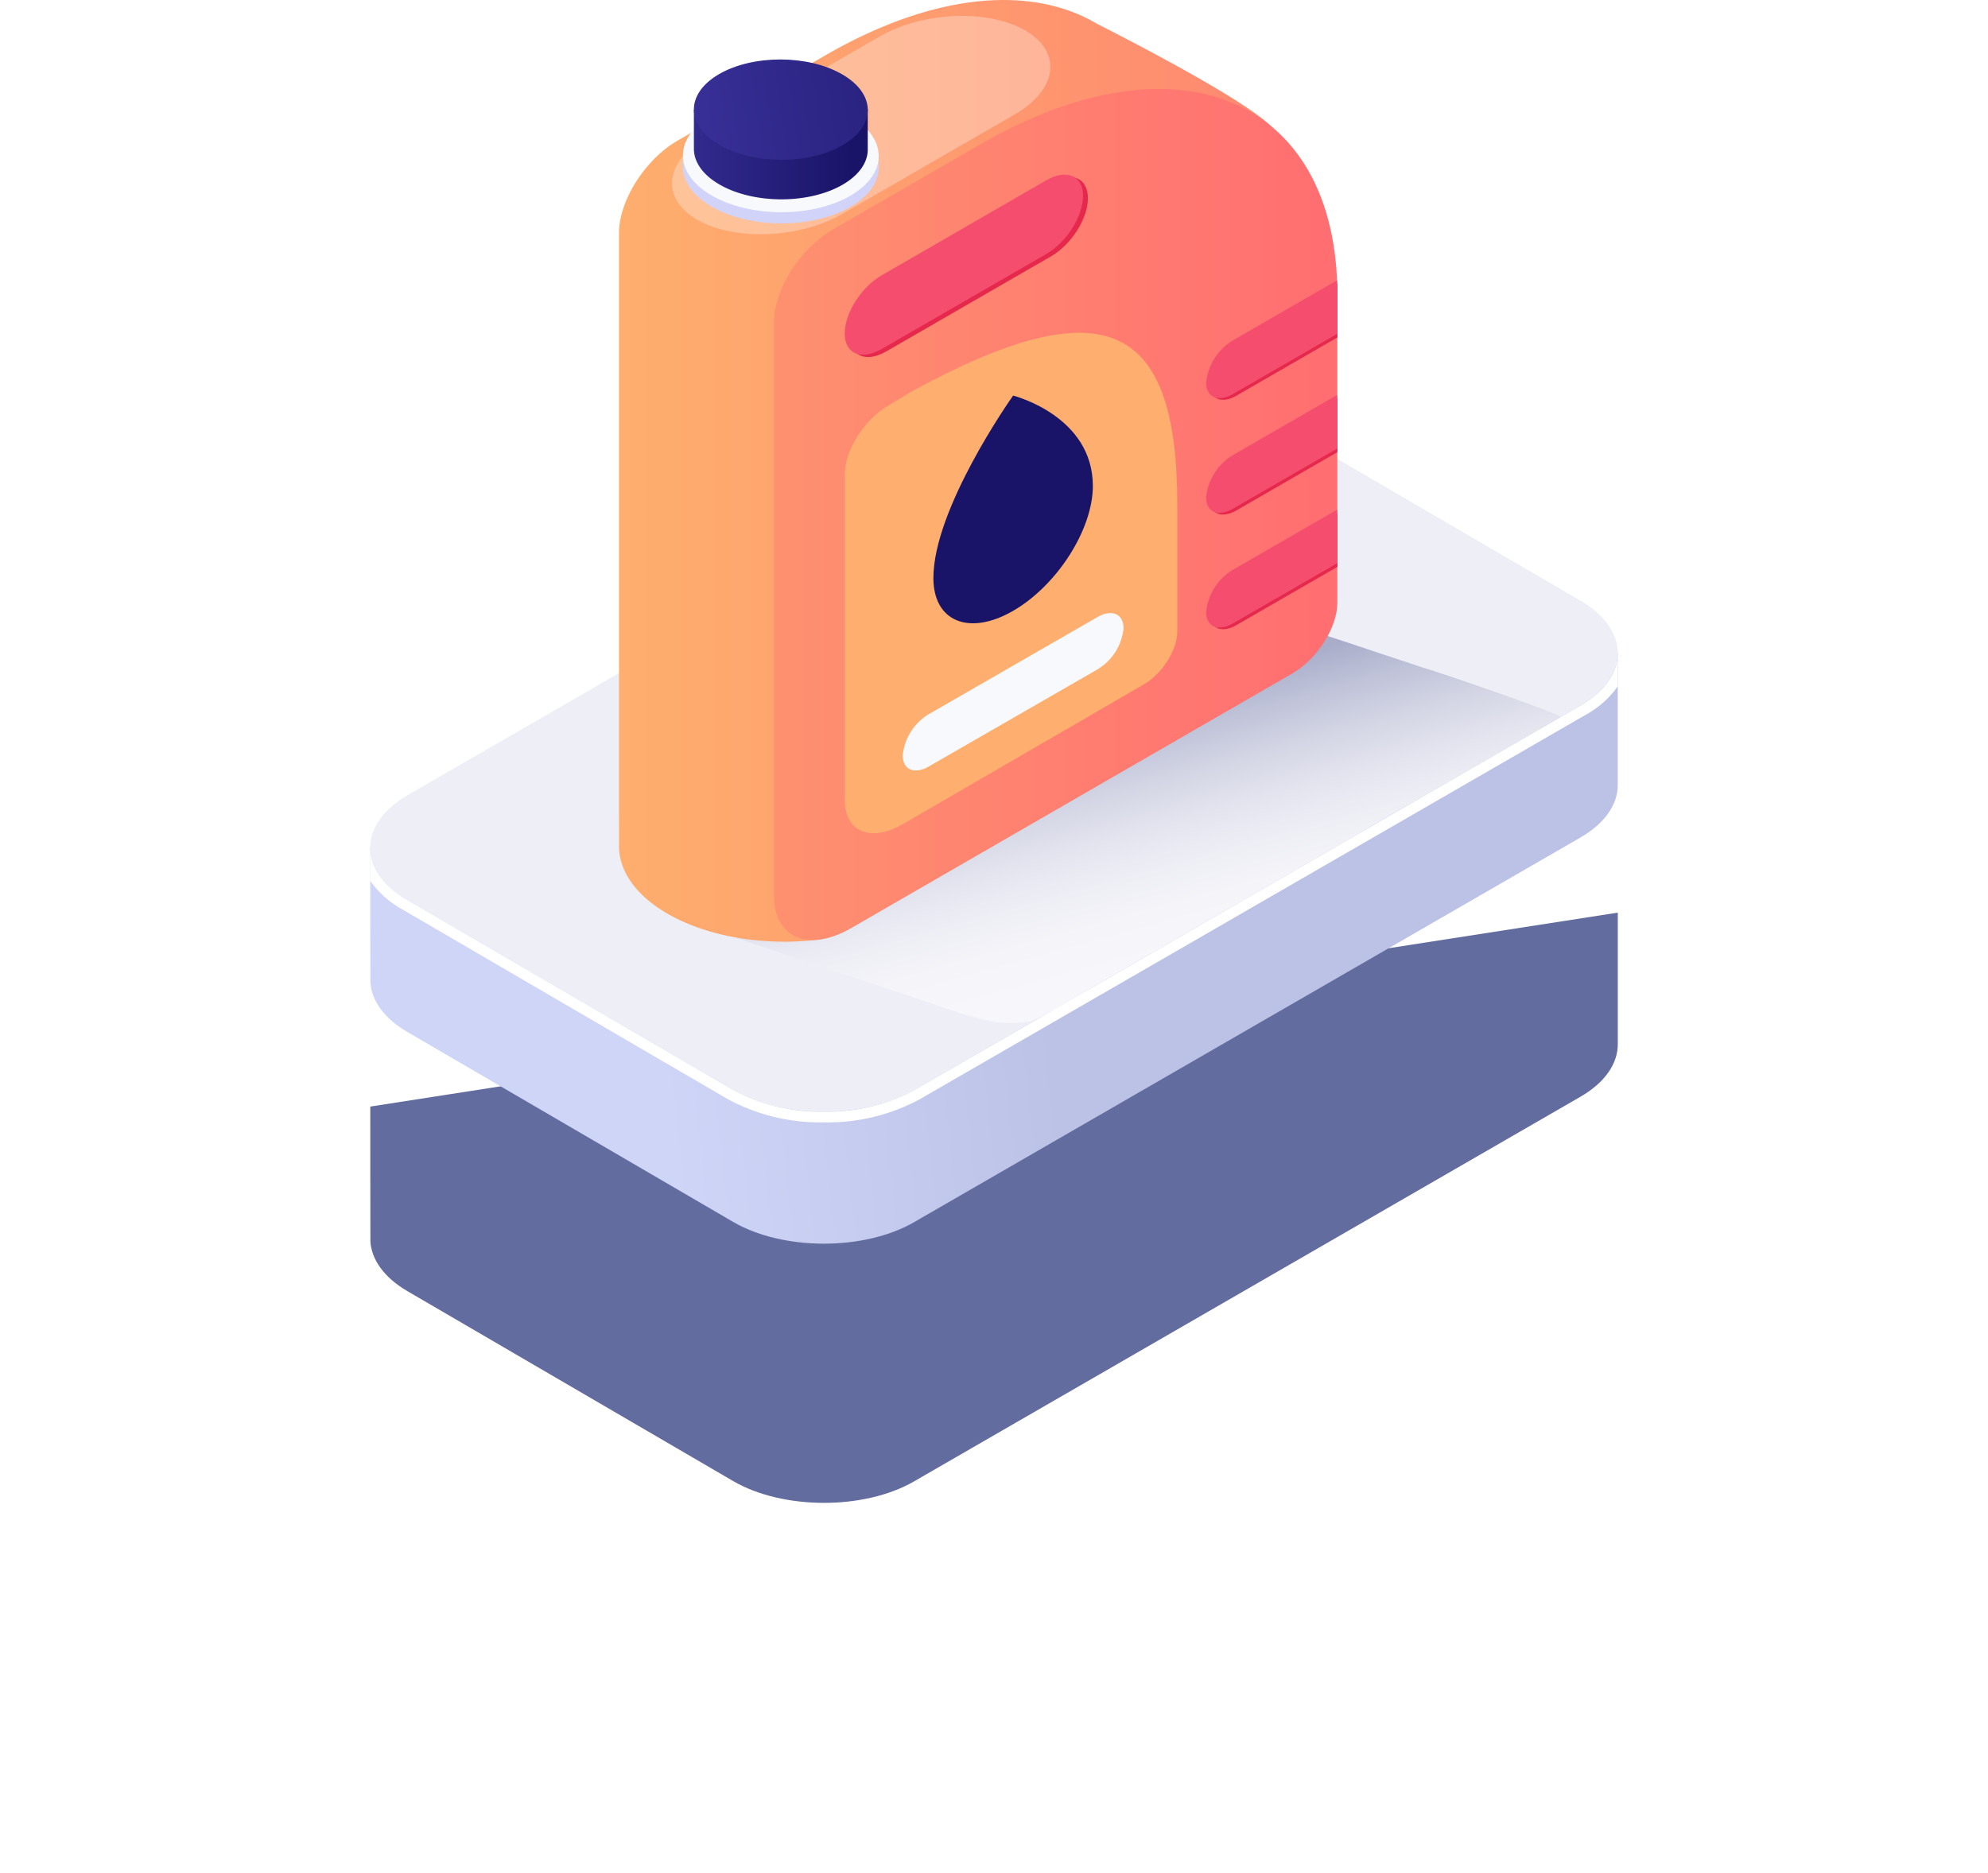
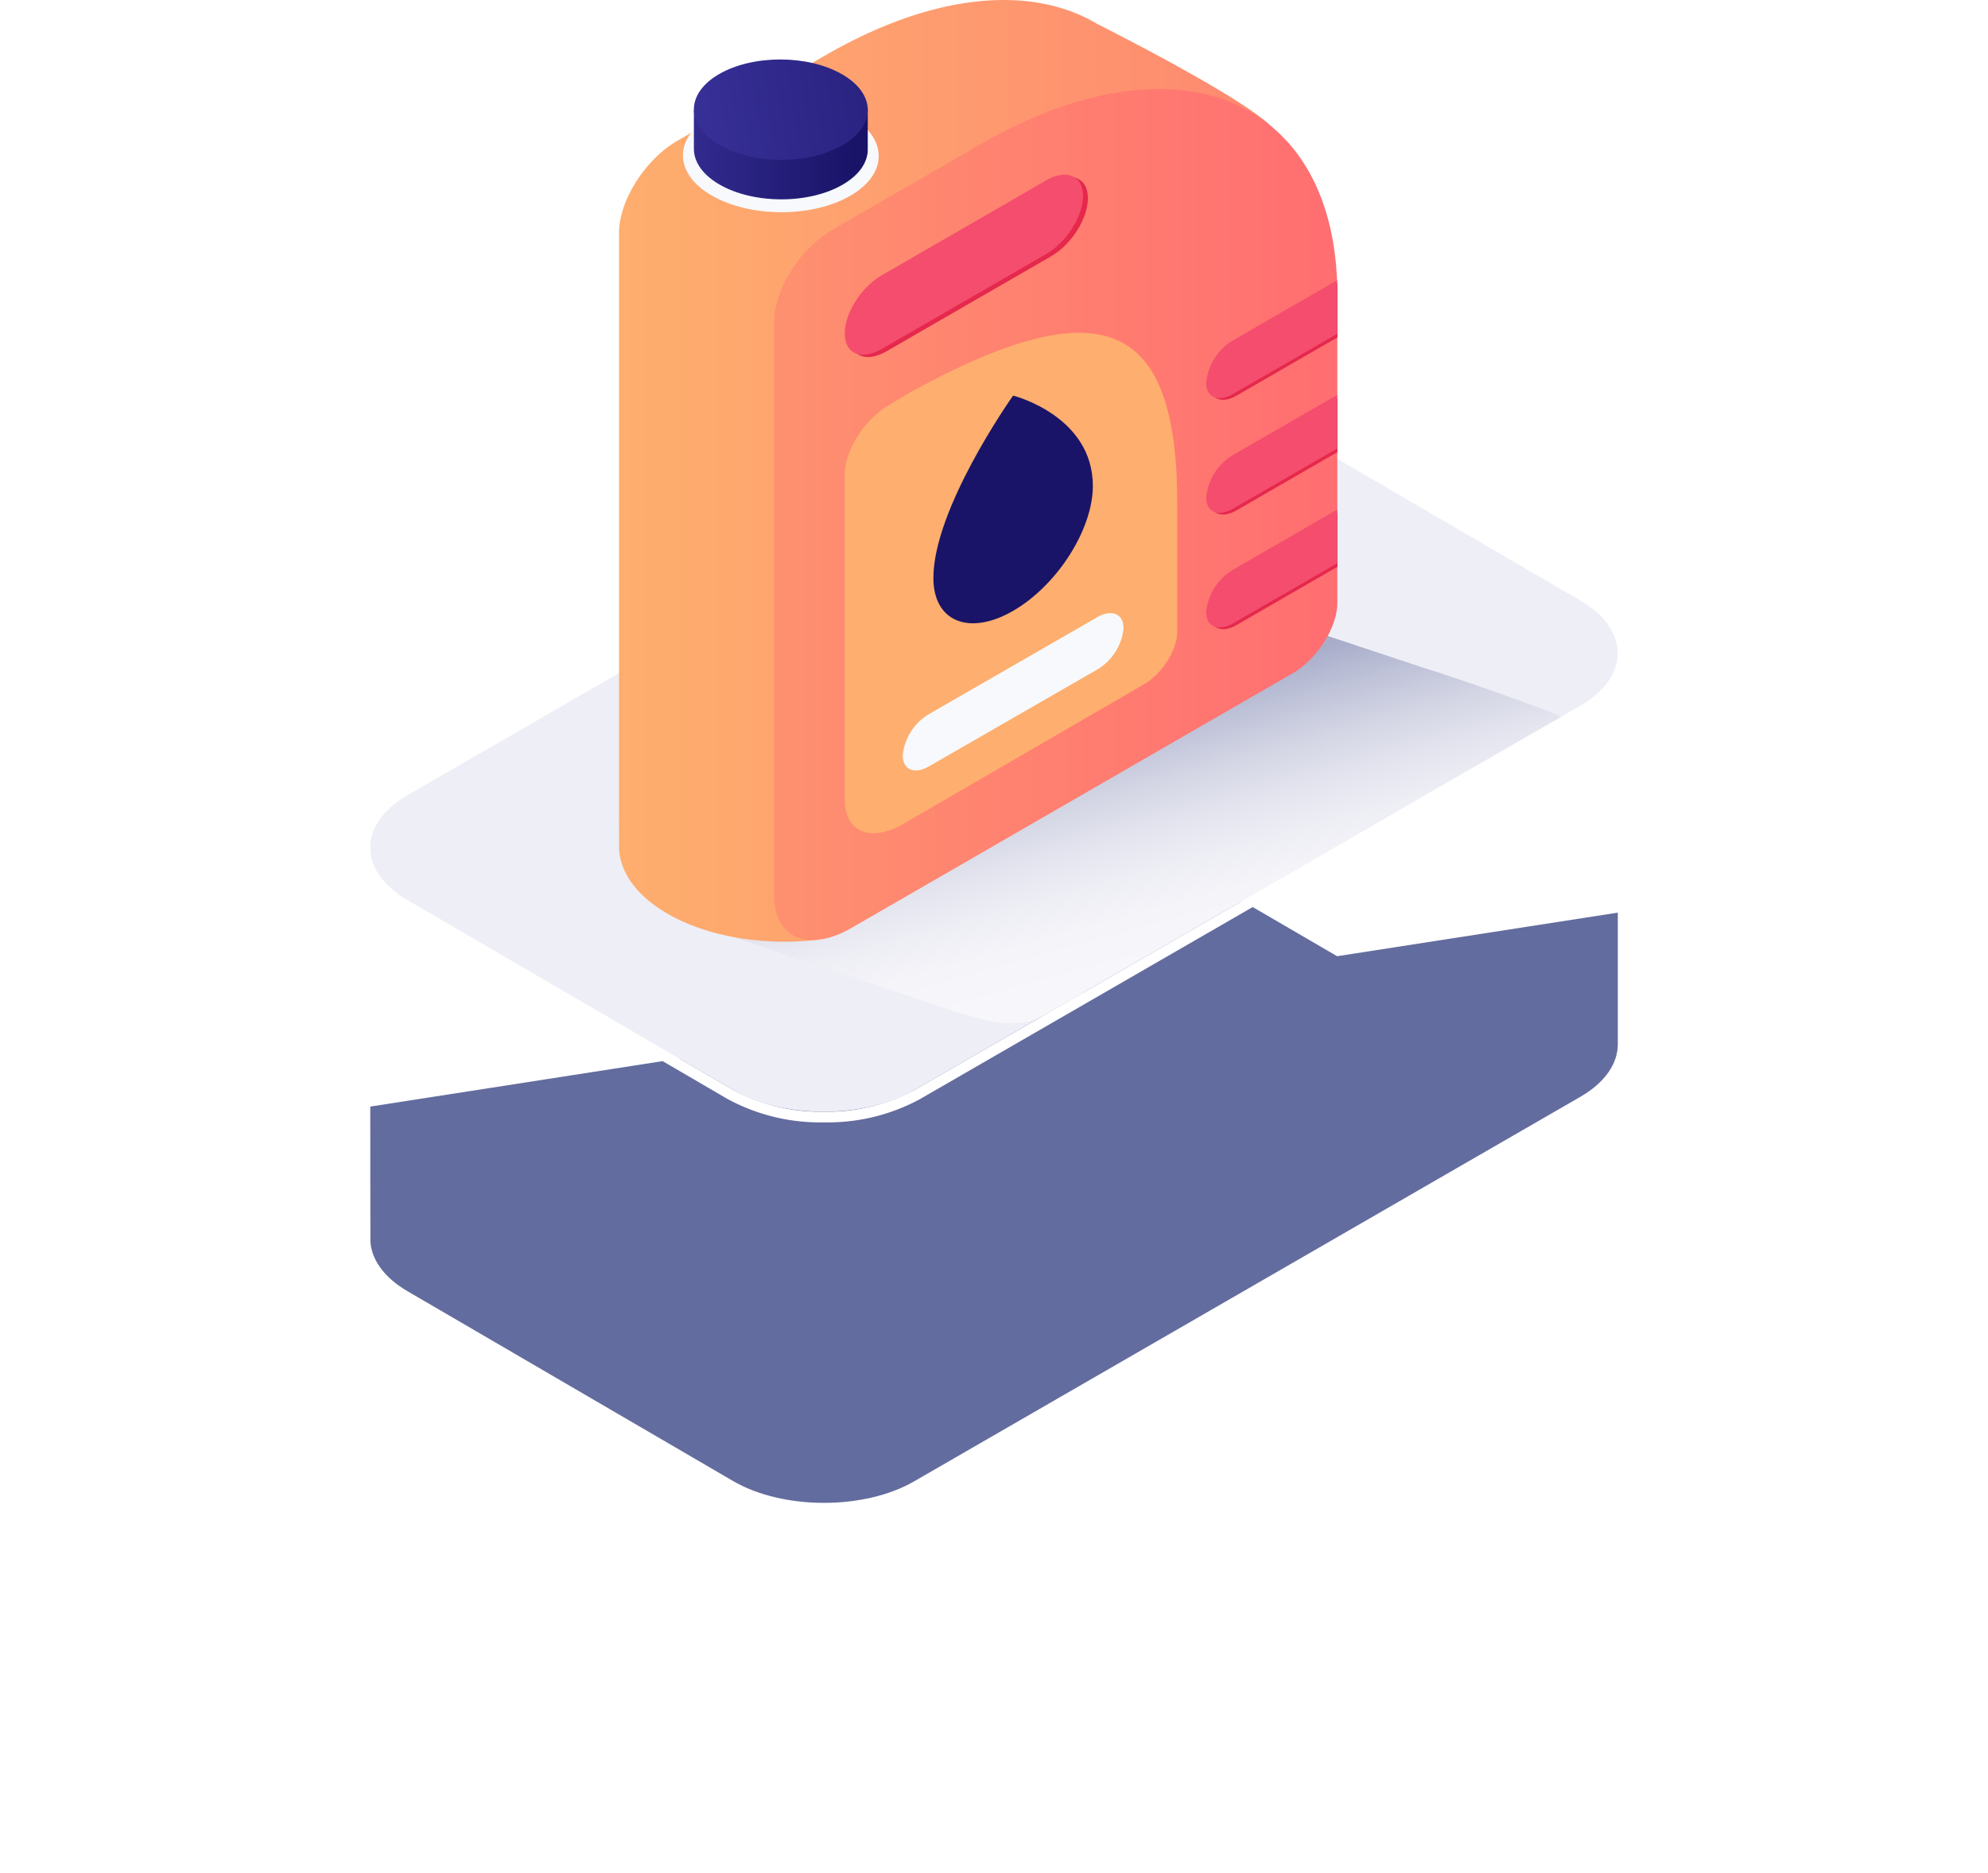
<svg xmlns="http://www.w3.org/2000/svg" xmlns:xlink="http://www.w3.org/1999/xlink" width="265.784" height="250.473" viewBox="0 0 265.784 250.473">
  <defs>
    <filter id="패스_959" x="0" y="69.048" width="265.784" height="181.425" filterUnits="userSpaceOnUse">
      <feOffset dy="33" input="SourceAlpha" />
      <feGaussianBlur stdDeviation="16.5" result="blur" />
      <feFlood flood-opacity="0.161" />
      <feComposite operator="in" in2="blur" />
      <feComposite in="SourceGraphic" />
    </filter>
    <linearGradient id="linear-gradient" x1="0.221" y1="0.515" x2="0.539" y2="0.498" gradientUnits="objectBoundingBox">
      <stop offset="0" stop-color="#cfd5f7" />
      <stop offset="1" stop-color="#bcc2e6" />
    </linearGradient>
    <linearGradient id="linear-gradient-2" x1="0.433" y1="0.397" x2="0.643" y2="0.802" gradientUnits="objectBoundingBox">
      <stop offset="0" stop-color="#636c9e" />
      <stop offset="0.175" stop-color="#9198bb" />
      <stop offset="0.35" stop-color="#b9bdd3" />
      <stop offset="0.522" stop-color="#d7d9e6" />
      <stop offset="0.69" stop-color="#edeef4" />
      <stop offset="0.852" stop-color="#fafafc" />
      <stop offset="1" stop-color="#fff" />
    </linearGradient>
    <linearGradient id="linear-gradient-3" x1="2.116" y1="0.5" x2="0.002" y2="0.5" gradientUnits="objectBoundingBox">
      <stop offset="0" stop-color="#ff5a72" />
      <stop offset="1" stop-color="#feae6e" />
    </linearGradient>
    <linearGradient id="linear-gradient-4" x1="1.579" y1="0.5" x2="-0.863" y2="0.5" xlink:href="#linear-gradient-3" />
    <linearGradient id="linear-gradient-5" x1="0.917" y1="0.5" x2="-0.226" y2="0.5" gradientUnits="objectBoundingBox">
      <stop offset="0" stop-color="#191468" />
      <stop offset="1" stop-color="#383097" />
    </linearGradient>
    <linearGradient id="linear-gradient-6" x1="1.997" y1="0.378" x2="0.022" y2="0.539" xlink:href="#linear-gradient-5" />
  </defs>
  <g id="그룹_696" data-name="그룹 696" transform="translate(439.286 159.834)">
    <g id="그룹_695" data-name="그룹 695" transform="translate(-389.786 -159.834)">
      <g id="그룹_687" data-name="그룹 687" transform="translate(0 52.022)">
        <g transform="matrix(1, 0, 0, 1, -49.5, -52.02)" filter="url(#패스_959)">
          <path id="패스_959-2" data-name="패스 959" d="M-323.972-11.355-295.7-27.681c6.662-3.847,17.549-3.823,24.194.053l10.982,6.4L-223-27.057V-9.465c.006,2.554-1.662,5.107-5.005,7.037l-89.086,51.434c-6.662,3.846-17.549,3.822-24.194-.053l-43.525-25.384c-3.165-1.846-4.816-4.246-4.961-6.669-.013,0-.013-18.02-.013-18.02Z" transform="translate(439.29 116.1)" fill="#636c9e" />
        </g>
-         <path id="패스_960" data-name="패스 960" d="M-323.972-13.863-295.7-30.189c6.662-3.846,17.549-3.823,24.194.053l10.982,6.405L-223-29.565v17.591c.006,2.555-1.662,5.108-5.005,7.038L-317.093,46.5c-6.662,3.846-17.549,3.823-24.194-.053l-43.525-25.384c-3.165-1.846-4.816-4.247-4.961-6.67-.013,0-.013-18.02-.013-18.02Z" transform="translate(389.786 64.925)" fill="url(#linear-gradient)" />
        <g id="그룹_686" data-name="그룹 686" transform="translate(0 35.36)">
          <path id="패스_961" data-name="패스 961" d="M-385.529,6.432-342,31.816a25.955,25.955,0,0,0,12.873,3.116,25.912,25.912,0,0,0,12.749-3.06L-227.3-19.562A12.85,12.85,0,0,0-223-23.372v-4.407c-.017,2.537-1.684,5.068-5.005,6.986l-89.086,51.434a24.62,24.62,0,0,1-12.038,2.869,24.7,24.7,0,0,1-12.156-2.922L-384.812,5.2c-3.322-1.937-4.98-4.486-4.974-7.03V2.632A12.87,12.87,0,0,0-385.529,6.432Z" transform="translate(389.786 27.779)" fill="#fff" />
        </g>
        <path id="패스_962" data-name="패스 962" d="M-341.288,12.51c6.645,3.875,17.532,3.9,24.194.053l89.086-51.434c6.662-3.847,6.676-10.164.031-14.039L-271.5-78.294c-6.645-3.876-17.532-3.9-24.194-.053l-89.086,51.434c-6.662,3.846-6.675,10.164-.031,14.039Z" transform="translate(389.786 81.216)" fill="#eeeef6" />
      </g>
      <path id="패스_963" data-name="패스 963" d="M-231.127-32.9l-32.342-10.751c-3.015-1.107-7.344-1.89-12.444-3.774-10.115-3.737-15.077,2.8-15.077,2.8s-28.626,8.643-39.5,23.591c-5.285,7.263-6.56,12.6-6.475,16.16a13.3,13.3,0,0,0,3.849,4.056,18.011,18.011,0,0,0,2.63,1.534s.028.013.028.013a21.528,21.528,0,0,0,4.729,1.587l33.885,11.367.046-.032c3.128.844,4.592,1.234,7.837.782,1.128-.093,6.448-3.21,7.8-4.166L-240.331-10.4c3.929-2.663,13.659-7.907,20.618-11.9l6.978-4.029C-213.979-27.139-229.029-32.312-231.127-32.9Z" transform="translate(371.92 122.197)" opacity="0.5" fill="url(#linear-gradient-2)" style="mix-blend-mode: multiply;isolation: isolate" />
      <g id="그룹_694" data-name="그룹 694" transform="translate(33.255)">
        <path id="패스_964" data-name="패스 964" d="M-252.456-143.056c-3.72-3.536-17.346-10.64-23.158-13.592a21.144,21.144,0,0,0-2.655-1.334c-8.625-3.6-20.516-2.045-33.646,5.535l-19.8,11.434c-4.313,2.491-7.81,8.006-7.81,12.319v76.707c0,.019.007,5.024.007,5.024q-.012.3,0,.606c.139,3.165,2.3,6.3,6.479,8.713,5.478,3.162,13.1,4.32,20.128,3.474a5.225,5.225,0,0,1-.2-3.211,4.96,4.96,0,0,1,2.237-2.91,4.8,4.8,0,0,1,2.99-.587l-.3-.04a6.075,6.075,0,0,0,.876.022c1.054-.219,2.081-.556,3.11-.871.958-.292,1.918-.576,2.855-.925.232-.112.459-.232.681-.363.389-.631.722-1.3,1.151-1.905a5.508,5.508,0,0,1,2.91-2.237,3.885,3.885,0,0,1,.985-.179c-.349-2.967-2.495-5.883-6.434-8.158a27.67,27.67,0,0,0-8.241-3.01l40.083-23.143c3.313-1.912,6-6.147,6-9.459v-41.142q0-1-.042-1.97c5.981,1.707,11.152,3.154,11.412,3.125C-252.22-131.2-247.687-138.524-252.456-143.056Z" transform="translate(339.53 159.834)" fill="url(#linear-gradient-3)" />
        <path id="패스_965" data-name="패스 965" d="M-238.881-63.7l-58.995,34.06C-303.575-26.349-308.2-28.3-308.2-34v-76.707c0-4.314,3.5-9.829,7.811-12.319l19.8-11.434c26.343-15.209,47.7-6.184,47.7,20.16V-73.16C-232.884-69.847-235.569-65.612-238.881-63.7Z" transform="translate(328.93 153.75)" fill="url(#linear-gradient-4)" />
-         <path id="패스_966" data-name="패스 966" d="M-325.446-129.363c-4.986-2.879-4.361-7.907,1.4-11.232l23-13.276c5.757-3.324,14.466-3.686,19.452-.807s4.361,7.907-1.4,11.231l-23,13.277C-311.75-126.846-320.46-126.485-325.446-129.363Z" transform="translate(335.904 158.747)" fill="#fff" opacity="0.3" style="mix-blend-mode: overlay;isolation: isolate" />
        <g id="그룹_689" data-name="그룹 689" transform="translate(8.548 7.954)">
-           <path id="패스_967" data-name="패스 967" d="M-300.434-127.688v-1.63l-5.333.027a21.142,21.142,0,0,0-15.829.082l-5.015.026v1.49c.021,1.932,1.309,3.858,3.862,5.331,5.128,2.96,13.415,2.976,18.51.034C-301.68-123.8-300.413-125.746-300.434-127.688Z" transform="translate(326.611 142.053)" fill="#d1d4f8" />
          <path id="패스_968" data-name="패스 968" d="M-304.239-126.866c-5.1,2.942-13.382,2.927-18.51-.033s-5.153-7.745-.058-10.687,13.383-2.927,18.511.034S-299.143-129.808-304.239-126.866Z" transform="translate(326.611 145.096)" fill="#f7f9fc" />
          <g id="그룹_688" data-name="그룹 688" transform="translate(1.467)">
            <path id="패스_969" data-name="패스 969" d="M-301.152-133.116v-5.406l-4.735.025a18.769,18.769,0,0,0-14.055.073l-4.453.022v5.28c.019,1.714,1.162,3.426,3.43,4.735,4.553,2.628,11.911,2.642,16.436.03C-302.258-129.668-301.132-131.392-301.152-133.116Z" transform="translate(324.395 145.111)" fill="url(#linear-gradient-5)" />
            <path id="패스_970" data-name="패스 970" d="M-304.529-136.344c-4.524,2.612-11.883,2.6-16.436-.03s-4.576-6.877-.052-9.489,11.883-2.6,16.436.03S-300-138.955-304.529-136.344Z" transform="translate(324.395 147.813)" fill="url(#linear-gradient-6)" />
          </g>
        </g>
        <path id="패스_971" data-name="패스 971" d="M-253.945-45.552l-32.243,18.7c-4.27,2.466-7.731,1-7.731-3.268V-73.631c0-3.231,2.62-7.363,5.851-9.229l2.885-1.754c26.427-14.5,35.731-9.053,35.731,15.1v16.874C-249.452-50.157-251.463-46.984-253.945-45.552Z" transform="translate(324.1 137.083)" fill="#feae6e" />
        <g id="그룹_690" data-name="그룹 690" transform="translate(30.181 23.357)">
          <path id="패스_972" data-name="패스 972" d="M-266-123.313l-22.011,12.708c-2.721,1.571-4.926,5.049-4.926,7.771s2.205,3.653,4.926,2.082L-266-113.46c2.721-1.571,4.926-5.05,4.926-7.77S-263.28-124.884-266-123.313Z" transform="translate(293.587 124.38)" fill="#e5284c" />
          <path id="패스_973" data-name="패스 973" d="M-266.982-123.773l-22.011,12.708c-2.721,1.572-4.926,5.051-4.926,7.771s2.205,3.653,4.926,2.082l22.011-12.708c2.721-1.571,4.926-5.05,4.926-7.771S-264.261-125.343-266.982-123.773Z" transform="translate(293.919 124.536)" fill="#f44d6d" />
        </g>
        <g id="그룹_691" data-name="그룹 691" transform="translate(78.504 37.481)">
          <path id="패스_974" data-name="패스 974" d="M-220.178-89.03c0,1.981,1.607,2.66,3.588,1.516l13.482-7.784v-5.678q0-.751-.024-1.483l-13.458,7.77A7.442,7.442,0,0,0-220.178-89.03Z" transform="translate(220.65 102.943)" fill="#e5284c" />
          <path id="패스_975" data-name="패스 975" d="M-220.892-89.5c0,1.981,1.606,2.66,3.588,1.516l13.954-8.056v-5.184q0-1-.041-1.967L-217.3-95.158A7.439,7.439,0,0,0-220.892-89.5Z" transform="translate(220.892 103.191)" fill="#f44d6d" />
        </g>
        <g id="그룹_692" data-name="그룹 692" transform="translate(78.504 52.82)">
          <path id="패스_976" data-name="패스 976" d="M-220.178-65.85c0,1.982,1.607,2.66,3.588,1.517l13.482-7.784V-77.8q0-.75-.024-1.482l-13.458,7.77A7.44,7.44,0,0,0-220.178-65.85Z" transform="translate(220.65 79.763)" fill="#e5284c" />
          <path id="패스_977" data-name="패스 977" d="M-220.892-66.319c0,1.981,1.606,2.66,3.588,1.516l13.954-8.057v-5.184q0-1-.041-1.966L-217.3-71.978A7.44,7.44,0,0,0-220.892-66.319Z" transform="translate(220.892 80.01)" fill="#f44d6d" />
        </g>
        <g id="그룹_693" data-name="그룹 693" transform="translate(78.504 68.159)">
          <path id="패스_978" data-name="패스 978" d="M-220.178-42.669c0,1.981,1.607,2.66,3.588,1.516l13.482-7.784v-5.679q0-.751-.024-1.482l-13.458,7.77A7.441,7.441,0,0,0-220.178-42.669Z" transform="translate(220.65 56.582)" fill="#e5284c" />
          <path id="패스_979" data-name="패스 979" d="M-220.892-43.139c0,1.981,1.606,2.66,3.588,1.517l13.954-8.057v-5.184q0-1-.041-1.967L-217.3-48.8A7.438,7.438,0,0,0-220.892-43.139Z" transform="translate(220.892 56.83)" fill="#f44d6d" />
        </g>
        <path id="패스_980" data-name="패스 980" d="M-265.347-79.887c-.443.626-10.659,15.182-10.659,24.4,0,5.817,4.771,7.779,10.659,4.388,5.888-3.408,10.659-10.88,10.659-16.7C-254.688-77.013-264.9-79.772-265.347-79.887Z" transform="translate(318.04 132.789)" fill="#191468" />
        <path id="패스_981" data-name="패스 981" d="M-256.181-35.387-278.7-22.42a7.252,7.252,0,0,0-3.5,5.516c0,1.931,1.566,2.593,3.5,1.478l22.523-12.967a7.252,7.252,0,0,0,3.5-5.516C-252.684-35.84-254.249-36.5-256.181-35.387Z" transform="translate(320.136 117.918)" fill="#f7f9fc" />
      </g>
    </g>
  </g>
</svg>